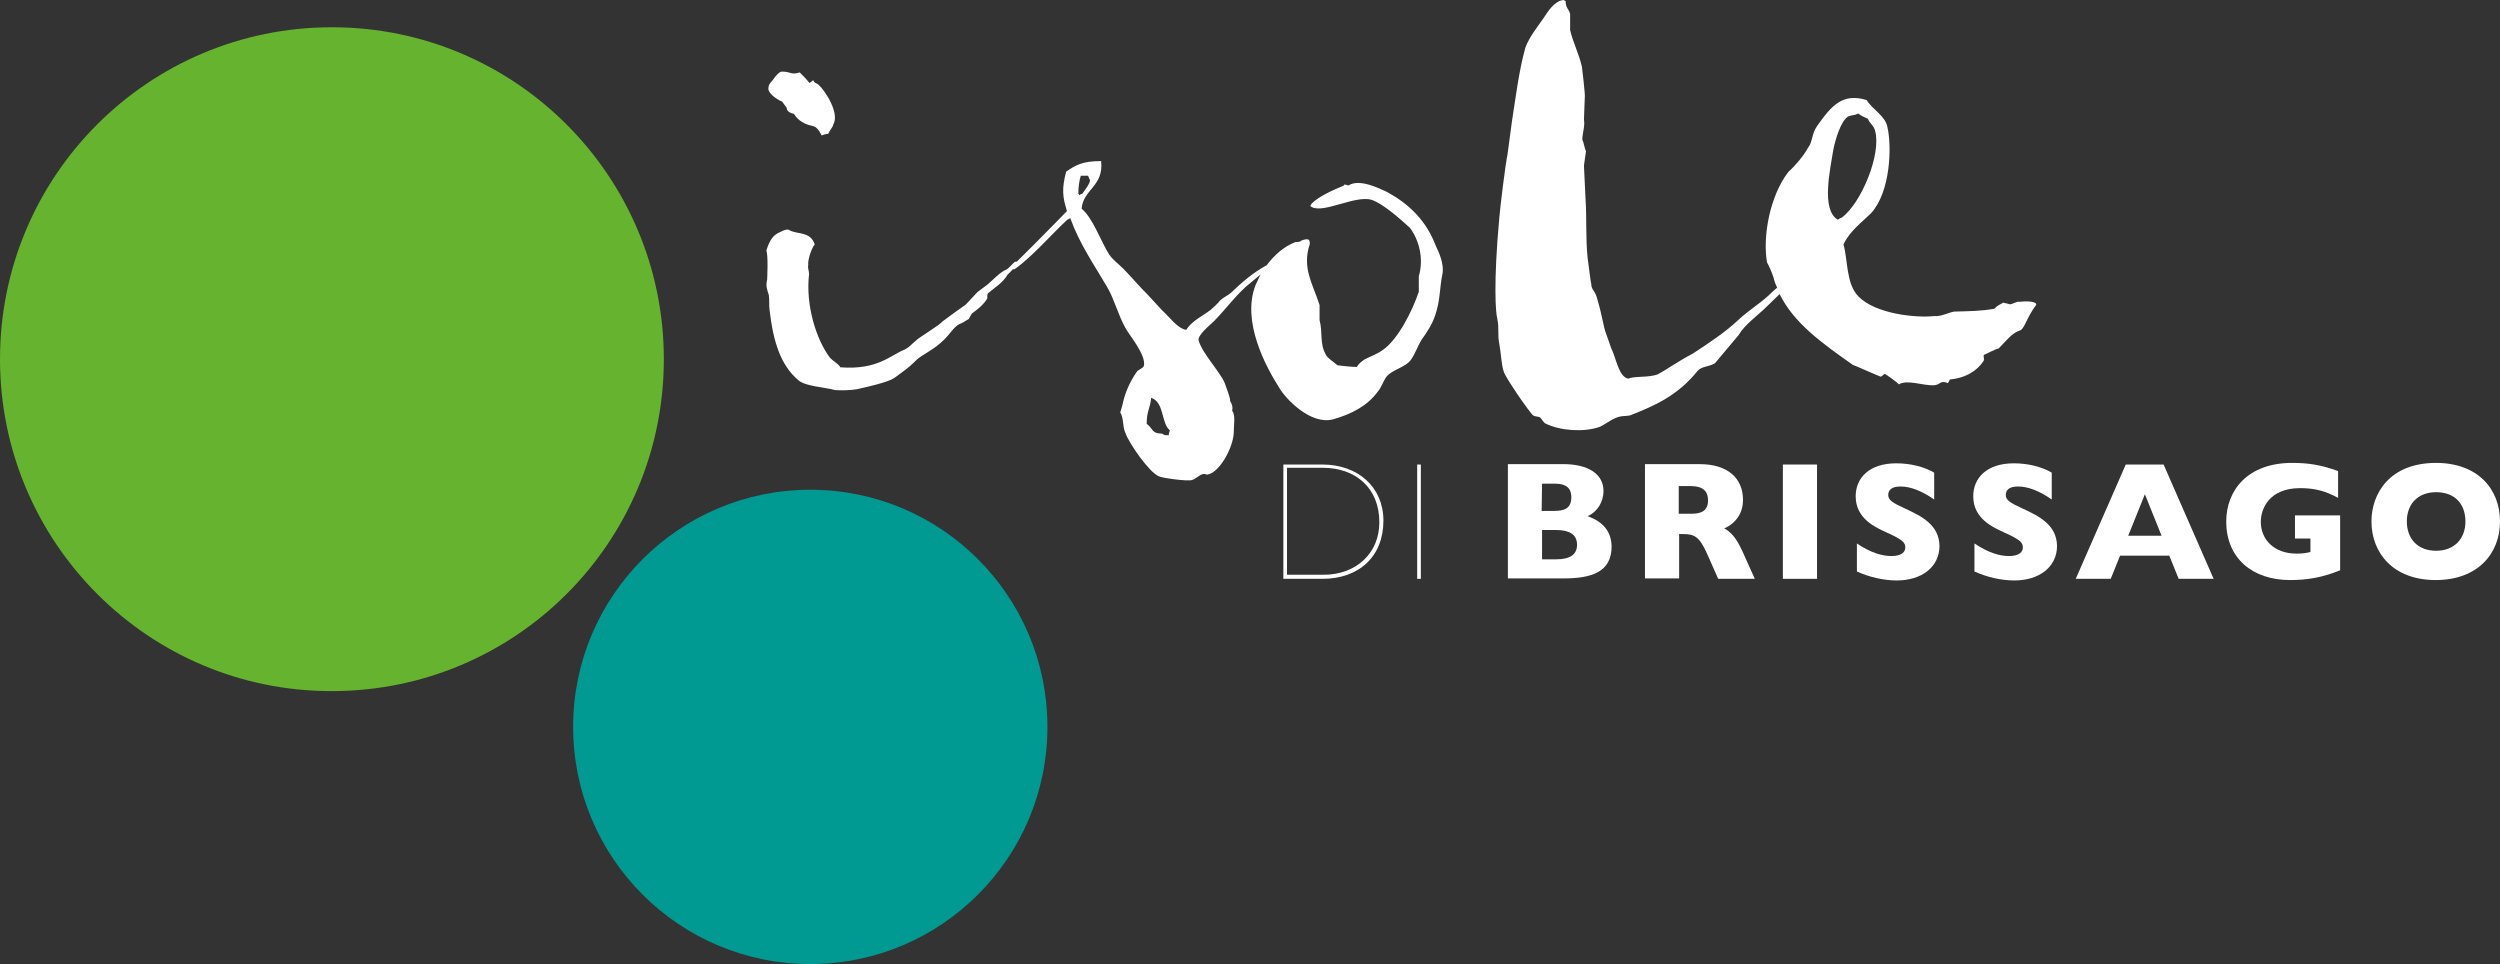
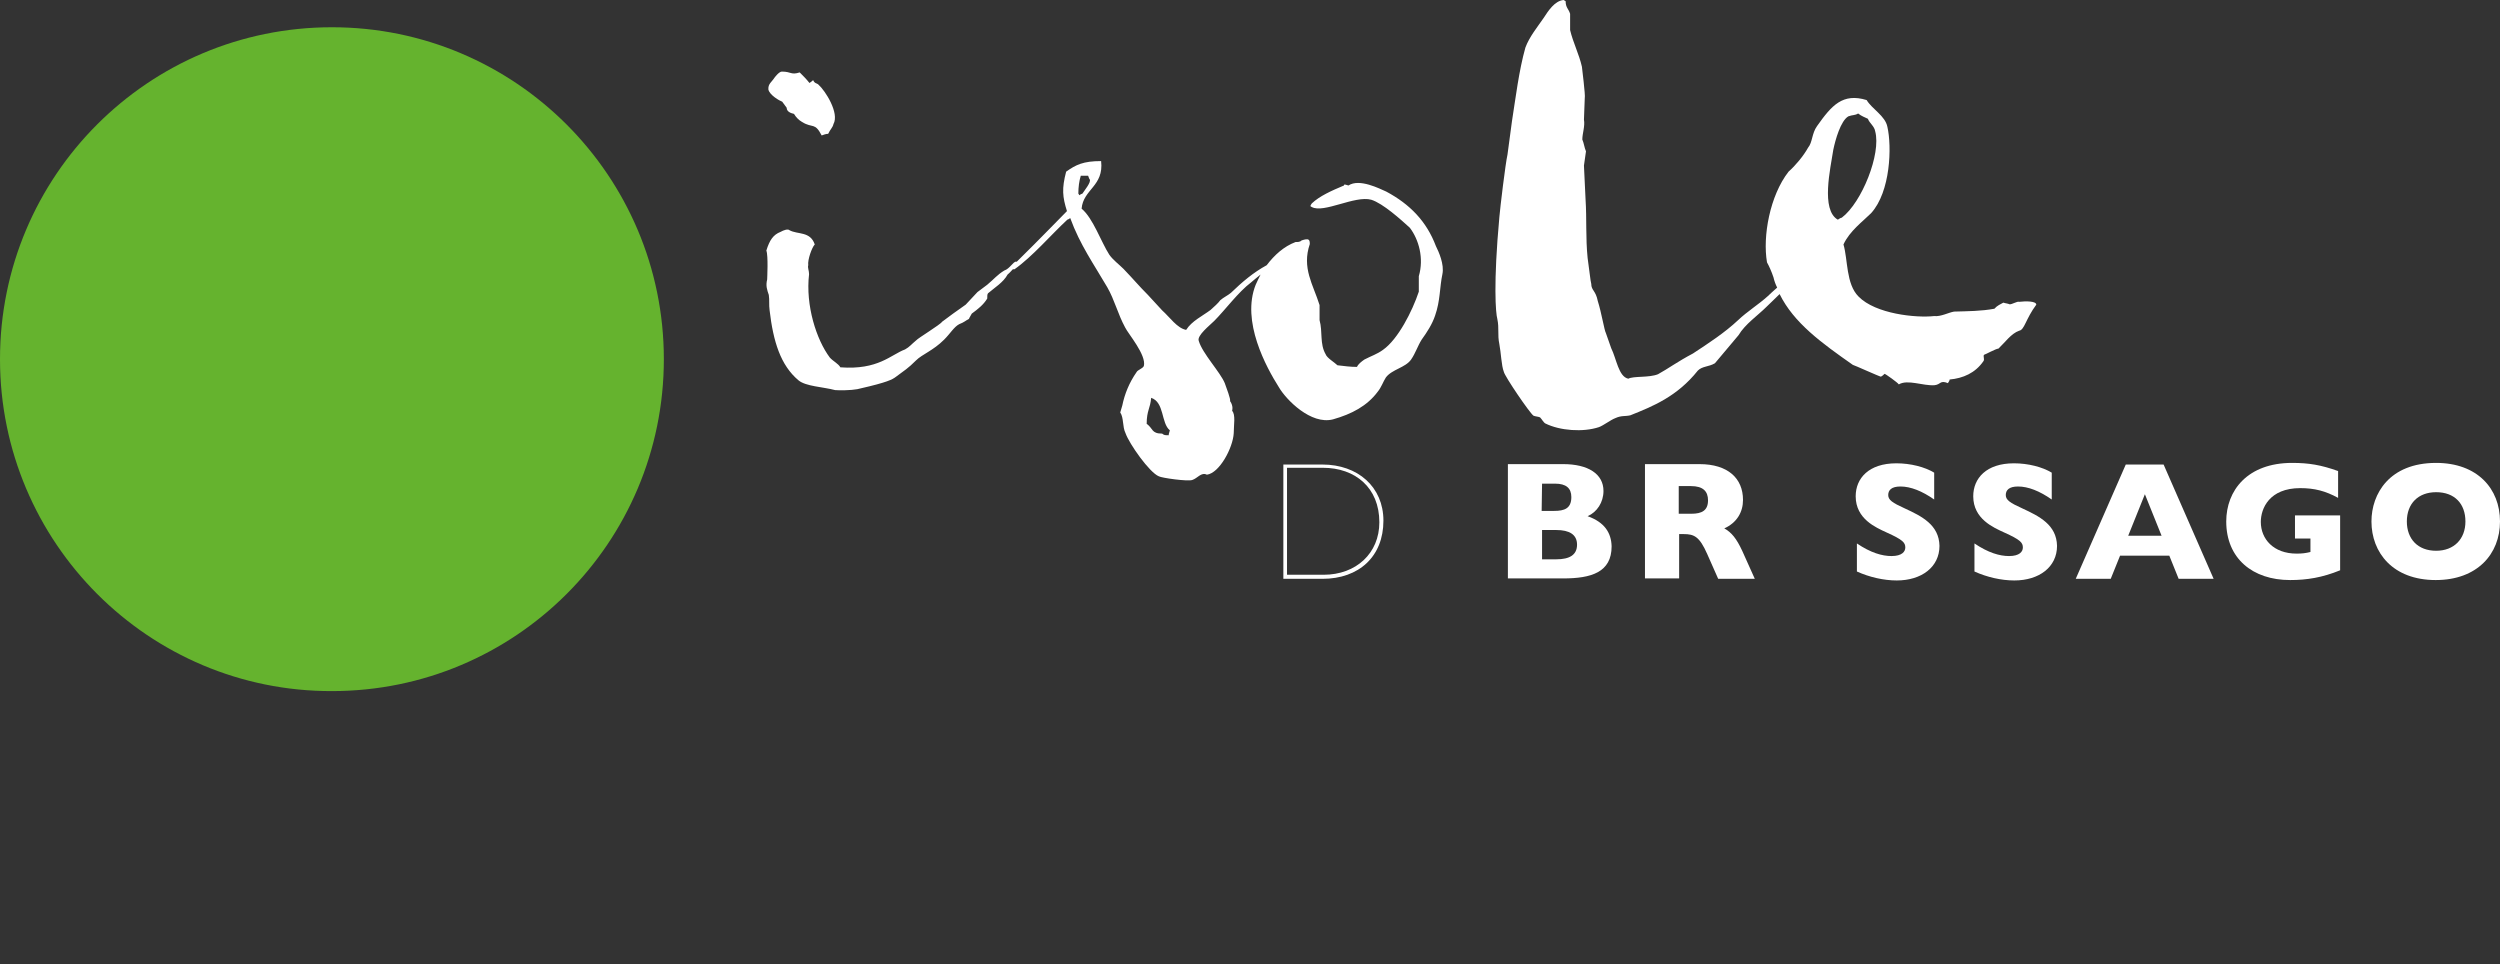
<svg xmlns="http://www.w3.org/2000/svg" version="1.1" id="Livello_1" x="0px" y="0px" viewBox="0 0 614.6 237" style="enable-background:new 0 0 614.6 237;" xml:space="preserve">
  <rect x="0" y="0" width="614.6" height="237" fill="#333333" stroke="none" />
  <style type="text/css">
	.st0{fill:#65B32E;}
	.st1{fill:#FFFFFF;}
	.st2{fill:#009A93;}
</style>
  <path class="st0" d="M163.2,88.3c0,45.1-36.5,81.6-81.6,81.6C36.6,170,0,133.4,0,88.3S36.5,6.7,81.6,6.7  C126.7,6.7,163.2,43.3,163.2,88.3" />
  <path class="st1" d="M192.3,25l1.1,1.5c0,0.9,0.9,1.3,1.8,1.5c0.4,0.7,1.1,1.5,2,2c2.6,1.6,3.1,0,4.8,3.3c0.5-0.2,1.1-0.4,1.6-0.4  c0.5-1.1,1.1-1.5,1.3-2.4c1.5-2.7-2-8.2-3.7-9.7c-0.4-0.4-0.9-0.2-1.3-1.1c-0.5,0.4-0.4,0.4-0.9,0.7c-0.7-0.9-1.6-1.8-2.4-2.6  c-2.2,0.7-2-0.2-4.4-0.2c-0.7,0-1.8,1.5-1.8,1.5c-0.7,1.1-1.6,1.5-1.5,2.9C189.2,23.4,191.7,24.8,192.3,25" />
  <path class="st1" d="M340.8,47.1c-1.6-0.7-6.6-3.3-9.3-1.5c-0.7-0.2-1.1-0.4-1.1,0c-3.1,1.3-6,2.6-7.9,4.4c-0.5,0.7-0.4,0.7,0,0.9  c2.9,1.6,10.6-2.9,14.6-1.8c2.9,0.9,7.3,4.9,9.5,6.9c2.2,2.9,3.5,7.5,2.2,11.9v3.8c-1.6,4.8-5.1,11.7-8.8,14.3  c-1.5,1.1-2.9,1.5-4.6,2.4c-0.7,0.5-1.5,1.1-1.8,1.8c-1.6,0-3.1-0.2-4.8-0.4c-0.7-0.7-2.6-1.8-2.9-2.7c-1.5-2.6-0.7-5.5-1.5-8.4  v-3.7c-1.6-5.1-4.4-9.1-2.4-15c0-1.1-0.2-1.5-2-0.9c-0.4,0.4-0.9,0.4-1.5,0.4c-2.9,1.1-5.2,3.2-7.1,5.7c-3.3,1.8-6,4.1-8.8,6.8  c-0.7,0.6-1.8,1.1-2.6,1.8c-0.5,0.7-1.5,1.6-2.4,2.4c-2,1.5-4.6,2.7-6,4.9c-2.2-0.4-4-3.1-5.9-4.8l-3.5-3.8c-2.2-2.2-3.5-3.8-6-6.4  c-1.1-1.1-2.6-2.2-3.5-3.5c-2-3.1-4-9-6.8-11.3c0.4-4.8,5.5-5.5,4.8-11.7c-4.4,0-6.2,0.9-8.6,2.6c-1.1,4.2-0.9,6.2,0.2,9.7  c-2.9,2.9-5.7,5.9-12.4,12.5c0,0,0-0.1-0.1-0.1c-0.7,0-1.6,1.8-2.9,2.2c-1.8,1.1-2.4,2-4.2,3.5l-2.4,1.8l-2.9,3.1l-3.1,2.2l-2.7,2  c-0.4,0.7-5.9,4-6.4,4.6c-1.1,0.9-1.6,1.6-2.7,2.2c-3.5,1.3-6.6,5.1-15.9,4.4c-0.5-0.9-1.8-1.5-2.6-2.4c-3.3-4.4-6-12.8-5.1-20.5  c0-0.9-0.4-1.6-0.2-2.2c-0.2-1.3,0.9-4.4,1.6-5.1c-1.1-3.3-4.2-2.4-6.2-3.5c-0.4-0.4-1.5,0-2.2,0.4c-1.8,0.7-2.7,2-3.5,4.6  c0.5,1.3,0.2,6.8,0.2,7.1c-0.4,1.6,0,2.6,0.4,3.8c0.2,1.3,0,2.4,0.2,3.8c0.9,7.7,2.7,13.5,7.1,17.2c1.8,1.5,6,1.6,9,2.4  c3.1,0.2,5.7-0.2,6.2-0.4c6.6-1.5,7.9-2.2,8.8-2.9c2-1.5,2.9-2,4.9-4c1.5-1.5,4.2-2.4,6.9-5.1c1.6-1.6,2.4-3.1,3.7-3.8  c1.3-0.5,1.6-0.9,2.4-1.3c0.2-0.5,0.4-0.7,0.7-1.3c1.5-1.1,2.9-2.2,3.8-3.7c0-0.6,0-1.1,0.2-1.3c1.5-1.3,3.8-2.7,4.8-4.6  c0.6-0.5,0.9-0.9,1.3-1.3h0.4c4.4-3.1,9.1-8.6,13-12.2c0.4-0.2,0.2,0,0.7-0.4c2.4,6.6,5.9,11.5,9.1,17c1.8,3.1,2.6,6.6,4.4,9.9  c0.7,1.5,5.3,6.8,4.6,9.5c-0.4,0.7-1.5,0.9-1.8,1.5c-1.8,2.6-2.9,5.3-3.5,8.2l-0.5,1.7c0.9,1.3,0.5,3.5,1.3,5.1  c0.9,2.6,5.9,9.7,8.2,10.6c0.7,0.4,7.1,1.3,8.2,0.9c1.3-0.4,2.2-2,3.6-1.3c3.1-0.4,6.4-6.6,6.6-10.2c0-2,0.5-4.6-0.4-5.5  c0,0,0.4-1.1-0.5-2.4c0.2-0.4-0.9-3.3-1.3-4.4c-1.1-2.7-5.5-7.3-6.4-10.4c-0.5-1.3,2.7-3.8,3.8-4.9c2.7-2.7,5.9-7.1,9.1-9.5  c0.6-0.5,1.4-1.2,2.3-1.9c-0.4,0.8-0.8,1.6-1.2,2.5c-3.6,9,2.6,20.3,5.7,25.2c1.8,3.1,7.9,9.3,13.3,7.9c4.6-1.3,8.4-3.3,11-6.8  c0.9-1.1,1.3-2.4,2-3.5c1.5-2,4.8-2.4,6.2-4.4c1.1-1.6,1.6-3.3,2.6-4.9c1.3-1.8,2.6-3.8,3.3-5.9c1.3-3.7,1.1-6.9,1.8-10.2  c0.5-2.4-0.9-5.5-1.6-6.9C350.7,54.4,346.6,50.2,340.8,47.1 M265.3,48c0-0.2-0.2-0.4-0.2-0.4c0-1.6,0.2-3.1,0.6-4.4h1.8  c0.2,0.4,0.2,0.7,0.4,0.9c0.4,0.7-1.3,2.7-1.8,3.5C265.7,47.8,265.9,47.6,265.3,48 M287.3,107c-0.9,0-1.1,0-1.6-0.4  c-2.7,0-2.2-1.3-3.8-2.4c0-3.3,0.9-3.8,1.1-6.4c3.3,1.1,2.4,6.2,4.6,8C287.4,106.5,287.3,106.7,287.3,107" />
  <path class="st1" d="M487.6,88.8c0.4-0.5-0.2-1.3,0.2-1.6c0.2,0,2.9-1.5,3.5-1.5c1.6-1.5,3.1-3.7,5.1-4.4c1.3-0.2,1.6-2.9,4.2-6.4  c0-0.9-2.6-0.9-4.2-0.7c-0.5-0.2-1.8,0.7-2.4,0.6c-0.4-0.2-0.9-0.2-1.5-0.4c-0.7,0.4-1.5,0.7-2.2,1.5c-3.3,0.6-6.4,0.6-9.9,0.7  c-1.3,0.2-3.3,1.3-4.9,1.1c-4.4,0.5-14.4-0.5-18.6-4.8c-3.1-3.1-2.6-9.1-3.7-12.8c1.5-3.3,4.8-5.7,6.8-7.7c4.8-5.3,5.1-16.4,4-21.2  c-0.5-2.7-3.8-4.4-5.1-6.6c-5.9-1.8-8.6,1.3-12.2,6.4c-1.3,1.8-1.1,4-2.2,5.3c-1.1,2-3.1,4.4-4.8,5.9c-4.6,5.9-6.4,15.9-5.3,22.3  c0.5,0.9,1.1,2.2,1.6,3.7c0.2,0.9,0.5,1.7,0.9,2.5c-1,0.9-1.8,1.6-2.3,2.1c-2.2,2-5.1,3.8-7.3,5.9c-3.3,3.1-7.3,5.7-11.1,8.2  c-3.8,2-6.2,3.8-8.6,5.1c-2.2,0.9-6,0.4-7.3,1.1c-2.4-0.5-2.9-4.9-4.2-7.5l-1.3-3.7c-0.4-0.7-1.1-5.1-2-7.9  c-0.5-2.6-1.6-2.6-1.6-4.2c-0.2-0.6-0.5-3.7-0.9-6.4c-0.5-4.9-0.2-9.7-0.5-14.3l-0.4-8.4l0.5-3.5c-0.4-0.9-0.5-2-0.9-2.9  c0-1.5,0.7-3.3,0.4-4.9l0.2-5.3c0.2-0.6-0.7-7.5-0.7-7.7c-0.7-3.1-2.2-6-2.9-9v-4c-0.4-1.3-1.1-1.5-1.1-3.1L384.4,0  c-2.2,0.2-3.8,2.7-4.9,4.4C378,6.6,376,9,375,11.7c-1.6,5.7-2.4,12.4-3.3,18.1l-1.1,8.2c-0.5,2.2-1.8,13-2,15.4  c-1.5,16.4-0.9,23.6-0.5,25c0.5,2.4,0,3.8,0.5,6.2c0.4,2,0.5,5.3,1.1,6.8c0.2,1.1,6.4,10.2,7.3,10.8c0.5,0.2,1.1,0.2,1.6,0.4  c0.4,0.4,0.9,1.3,1.3,1.5c3.6,1.8,9.3,2.2,13.2,0.9c1.1-0.4,2.9-1.8,4-2.2c1.5-0.7,2.4-0.4,3.7-0.7c5.5-2.2,11.5-4.6,16.6-11  c1.1-1.1,2.7-0.9,4.2-1.8l5.8-6.9c1.6-2.7,4.8-4.9,6.8-6.9c0.7-0.7,2-1.9,3.3-3.2c3.5,7.1,10.3,12,18,17.4c0.2,0,6.6,2.9,6.9,2.9  c0.4-0.2,0.7-0.5,0.9-0.7c0.2,0,3.3,2.2,3.5,2.6c2.2-1.3,5.9,0.4,8.8,0.2c1.6-0.2,1.3-1.3,3.3-0.5c0-0.2,0.4-0.5,0.4-0.9  C482.6,93,485.6,91.7,487.6,88.8 M451.8,54c-4.2-2.4-1.8-12.6-1.1-17.2c0.5-2.4,1.8-7.1,3.7-8.2c1.1-0.4,1.6-0.2,2.4-0.7  c0.9,0.7,1.6,0.9,2.4,1.3c0.4,1.1,1.6,1.8,1.8,3.1c1.5,5.5-3.3,17.5-8.2,21.2C452.1,53.7,452.1,53.9,451.8,54" />
  <path class="st1" d="M325.1,114.2h-9.6v28.1h9.6c9,0,15-5.5,15-14.3C340.1,119.7,333.8,114.2,325.1,114.2 M325.4,141.3h-9v-26.3h8.8  c8,0,13.9,4.9,13.9,13.4C339.1,136,333.4,141.3,325.4,141.3" />
-   <rect x="348.4" y="114.2" class="st1" width="0.9" height="28.1" />
  <path class="st1" d="M390.3,126.9c2.3-1,3.9-3.4,3.9-6.2c0-4.2-3.8-6.6-9.9-6.6h-13.6v28.1h13.6c6.9,0,11.9-1.5,11.9-7.9  C396.1,131,394.5,128.4,390.3,126.9 M379.1,118.9h3.2c2.7,0,4,1.1,4,3.3c0,2.8-1.7,3.4-4.2,3.4h-3.1L379.1,118.9L379.1,118.9z   M382.6,137.5h-3.5v-7.2h3.5c3.2,0,5.1,1.1,5.1,3.6C387.7,136.4,385.9,137.5,382.6,137.5" />
  <path class="st1" d="M423.9,129.9c3.1-1.4,4.6-4,4.6-7c0-5.3-3.7-8.8-10.7-8.8h-13.4v28.1h8.4v-10.9h1.1c2.6,0,3.9,0.6,5.8,4.9  l2.7,6.1h9l-3.1-6.9C426.9,132.4,425.7,130.9,423.9,129.9 M415.8,126.3h-3.1v-6.8h3c3,0,4.2,1.3,4.2,3.5  C419.9,125.5,418.4,126.3,415.8,126.3" />
-   <rect x="438.3" y="114.2" class="st1" width="8.4" height="28.1" />
  <path class="st1" d="M468.3,125c-3.1-1.4-4.1-2.1-4.1-3.3c0-1.2,0.8-2.1,3-2.1c2.5,0,5.3,1.1,8.3,3.2v-6.6c-2.3-1.4-5.8-2.3-9.3-2.3  c-6.8,0-10,3.7-10,8.1c0,5.6,5,7.7,7.6,8.9c4,1.8,4.6,2.5,4.6,3.7c0,1-0.8,2.1-3.4,2.1c-2.3,0-5.1-0.8-8.5-3.1v6.9  c3.1,1.4,6.6,2.2,9.8,2.2c6.1,0,10.5-3.3,10.5-8.5C476.7,129,472.4,126.9,468.3,125" />
  <path class="st1" d="M497.2,125c-3.1-1.4-4.1-2.1-4.1-3.3c0-1.2,0.8-2.1,3-2.1c2.5,0,5.3,1.1,8.3,3.2v-6.6c-2.3-1.4-5.8-2.3-9.3-2.3  c-6.8,0-10,3.7-10,8.1c0,5.6,5,7.7,7.6,8.9c4,1.8,4.6,2.5,4.6,3.7c0,1-0.8,2.1-3.4,2.1c-2.3,0-5.1-0.8-8.5-3.1v6.9  c3.1,1.4,6.6,2.2,9.8,2.2c6.1,0,10.5-3.3,10.5-8.5C505.6,129,501.3,126.9,497.2,125" />
  <path class="st1" d="M522.6,114.2l-12.3,28.1h8.6l2.3-5.7h12.1l2.3,5.7h8.6l-12.3-28.1H522.6z M523.2,131.7l4.1-10.2l4.1,10.2H523.2  z" />
  <path class="st1" d="M564.2,132.4h3.8v3.3c-1.2,0.3-2.1,0.4-3.4,0.4c-5.7,0-8.8-3.6-8.8-7.8c0-3.3,2.1-8.3,9.7-8.3  c3.5,0,6.2,0.7,9.3,2.4v-6.6c-4.2-1.5-7.2-2-11.3-2c-11,0-16.2,6.8-16.2,14.4c0,9.1,6.5,14.4,15.7,14.4c4.1,0,7.9-0.6,12.3-2.4  v-13.5h-11.1L564.2,132.4L564.2,132.4z" />
  <path class="st1" d="M598.9,113.8c-11.5,0-15.9,7.6-15.9,14.4c0,7.6,5.2,14.4,15.8,14.4c10.2,0,15.8-6.4,15.8-14.4  C614.6,120.1,609,113.8,598.9,113.8 M598.9,135.4c-4.5,0-7.2-2.9-7.2-7.2c0-4.4,2.8-7.2,7.2-7.2c4.6,0,7.2,2.9,7.2,7.2  C606.1,132.5,603.3,135.4,598.9,135.4" />
-   <path class="st2" d="M257.5,178.7c0,32.2-26.1,58.3-58.3,58.3s-58.3-26.1-58.3-58.3s26.1-58.3,58.3-58.3  C231.4,120.4,257.5,146.5,257.5,178.7" />
</svg>